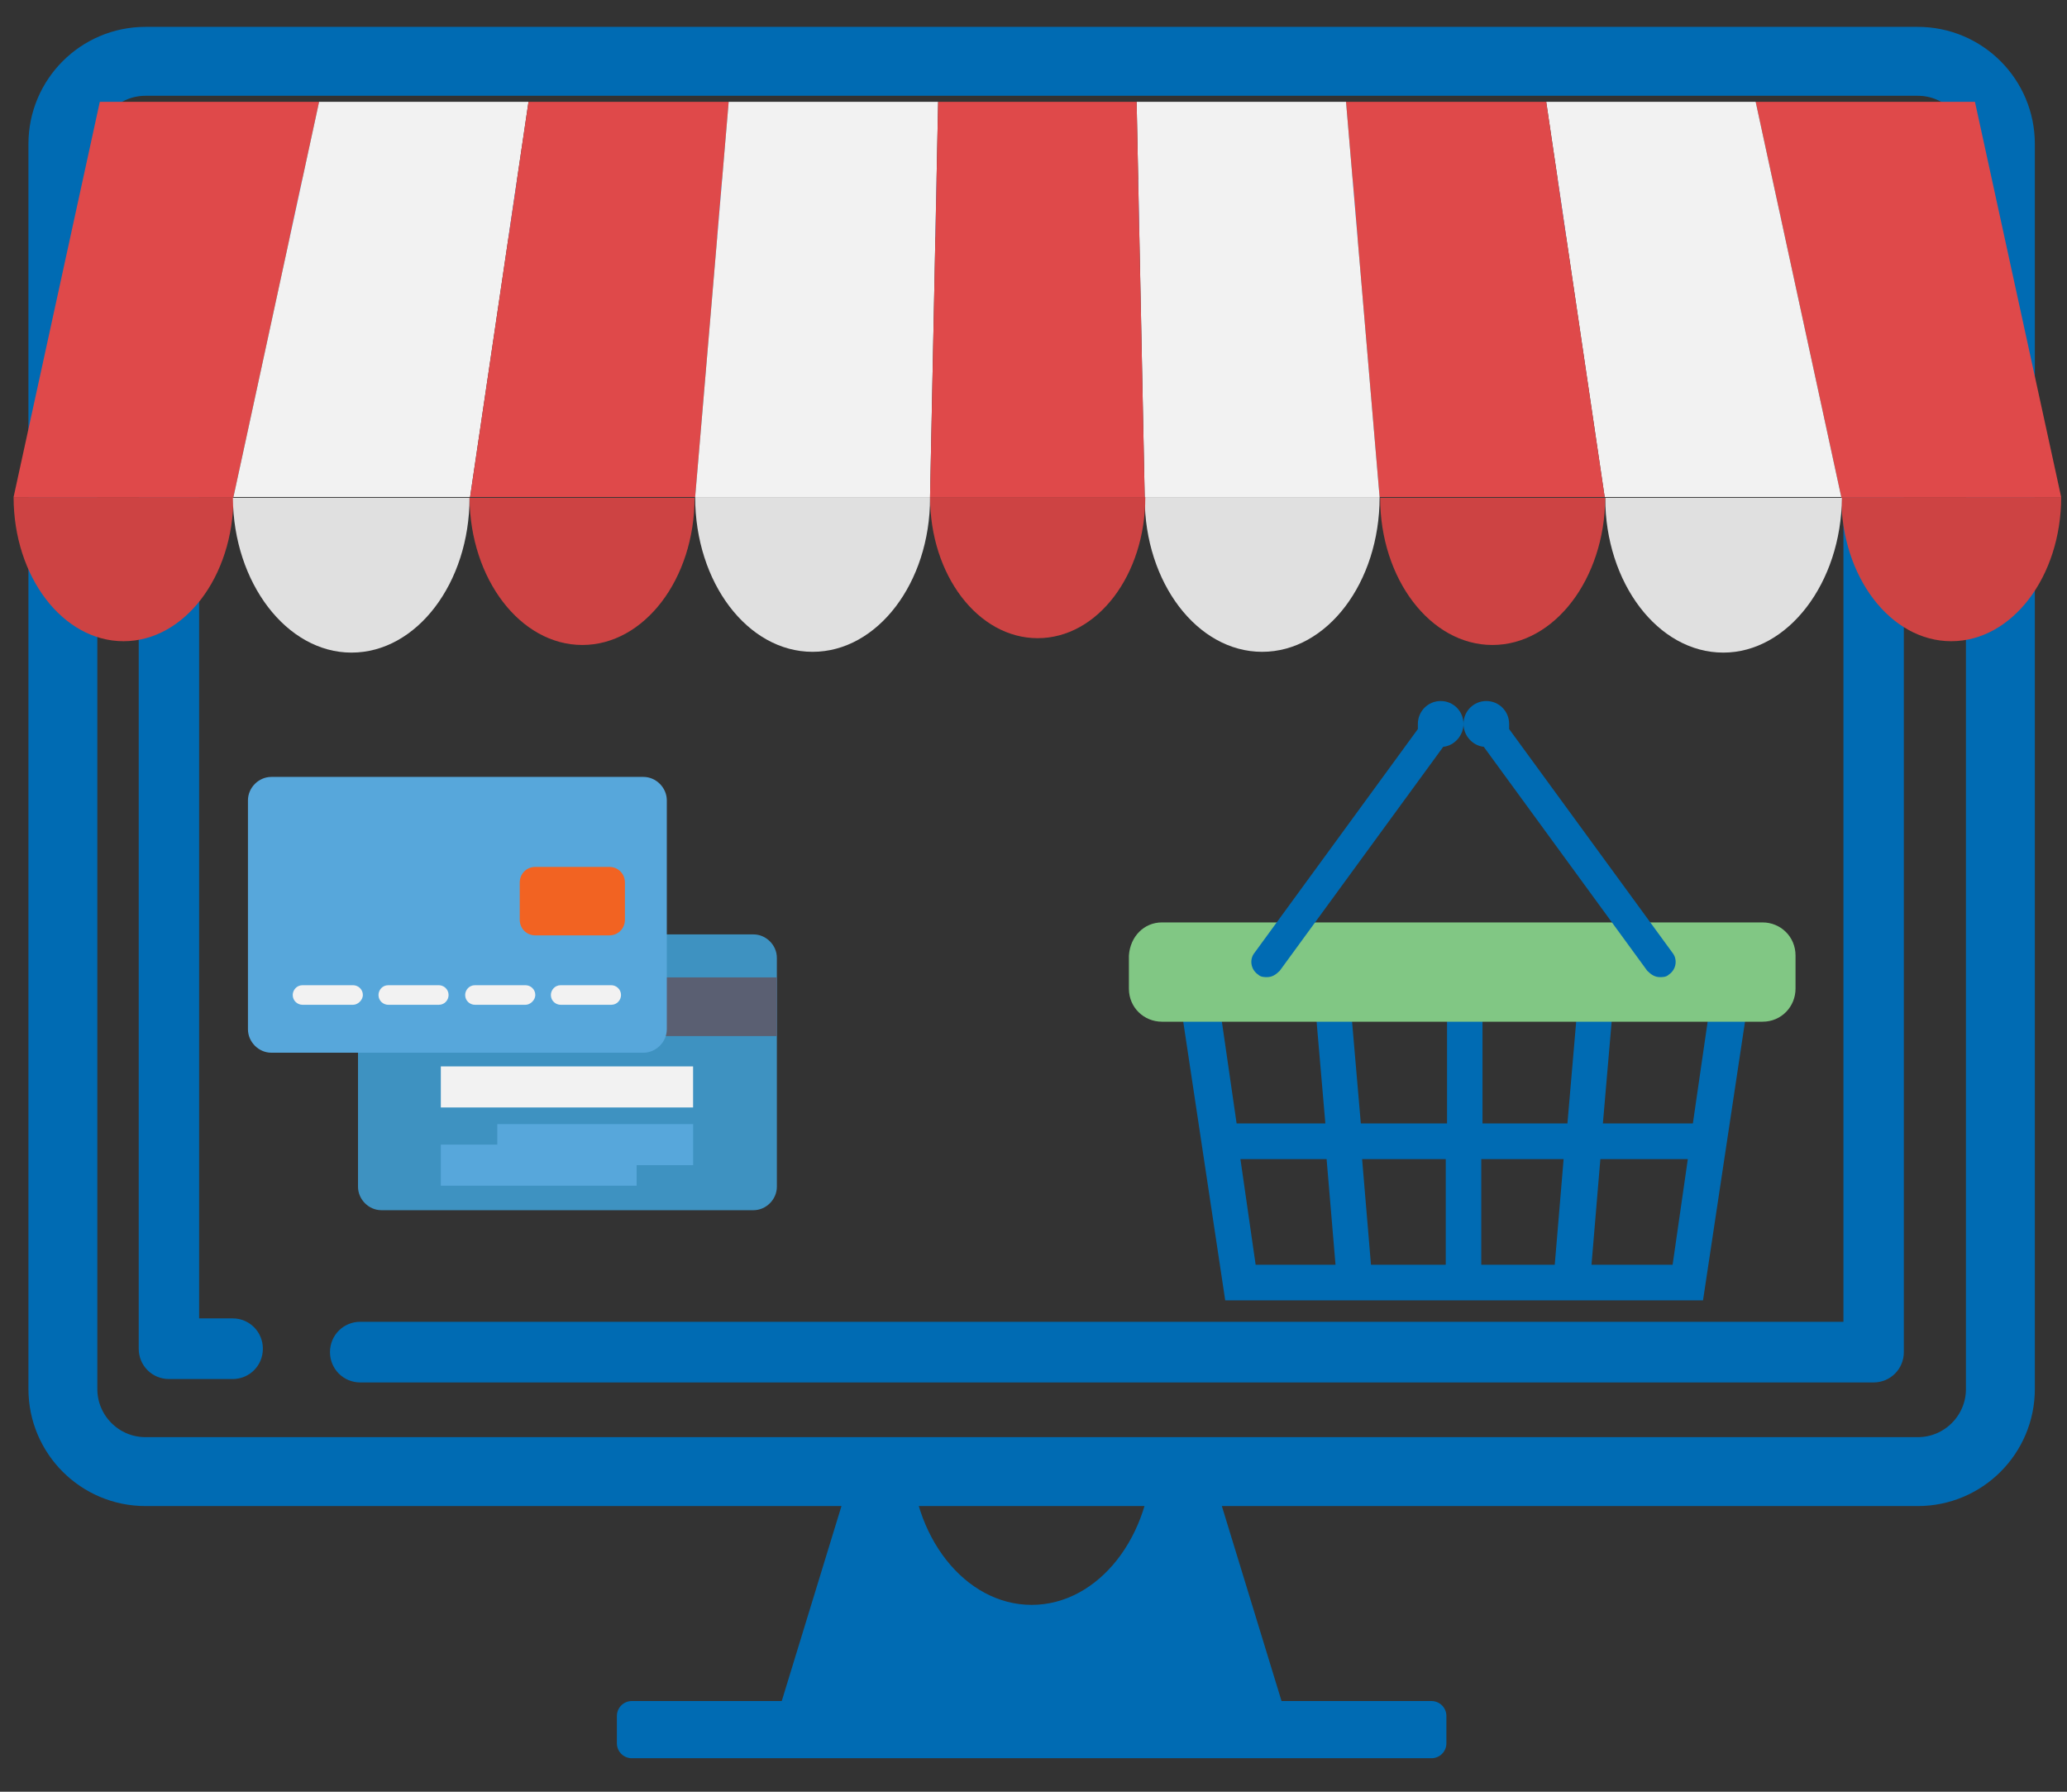
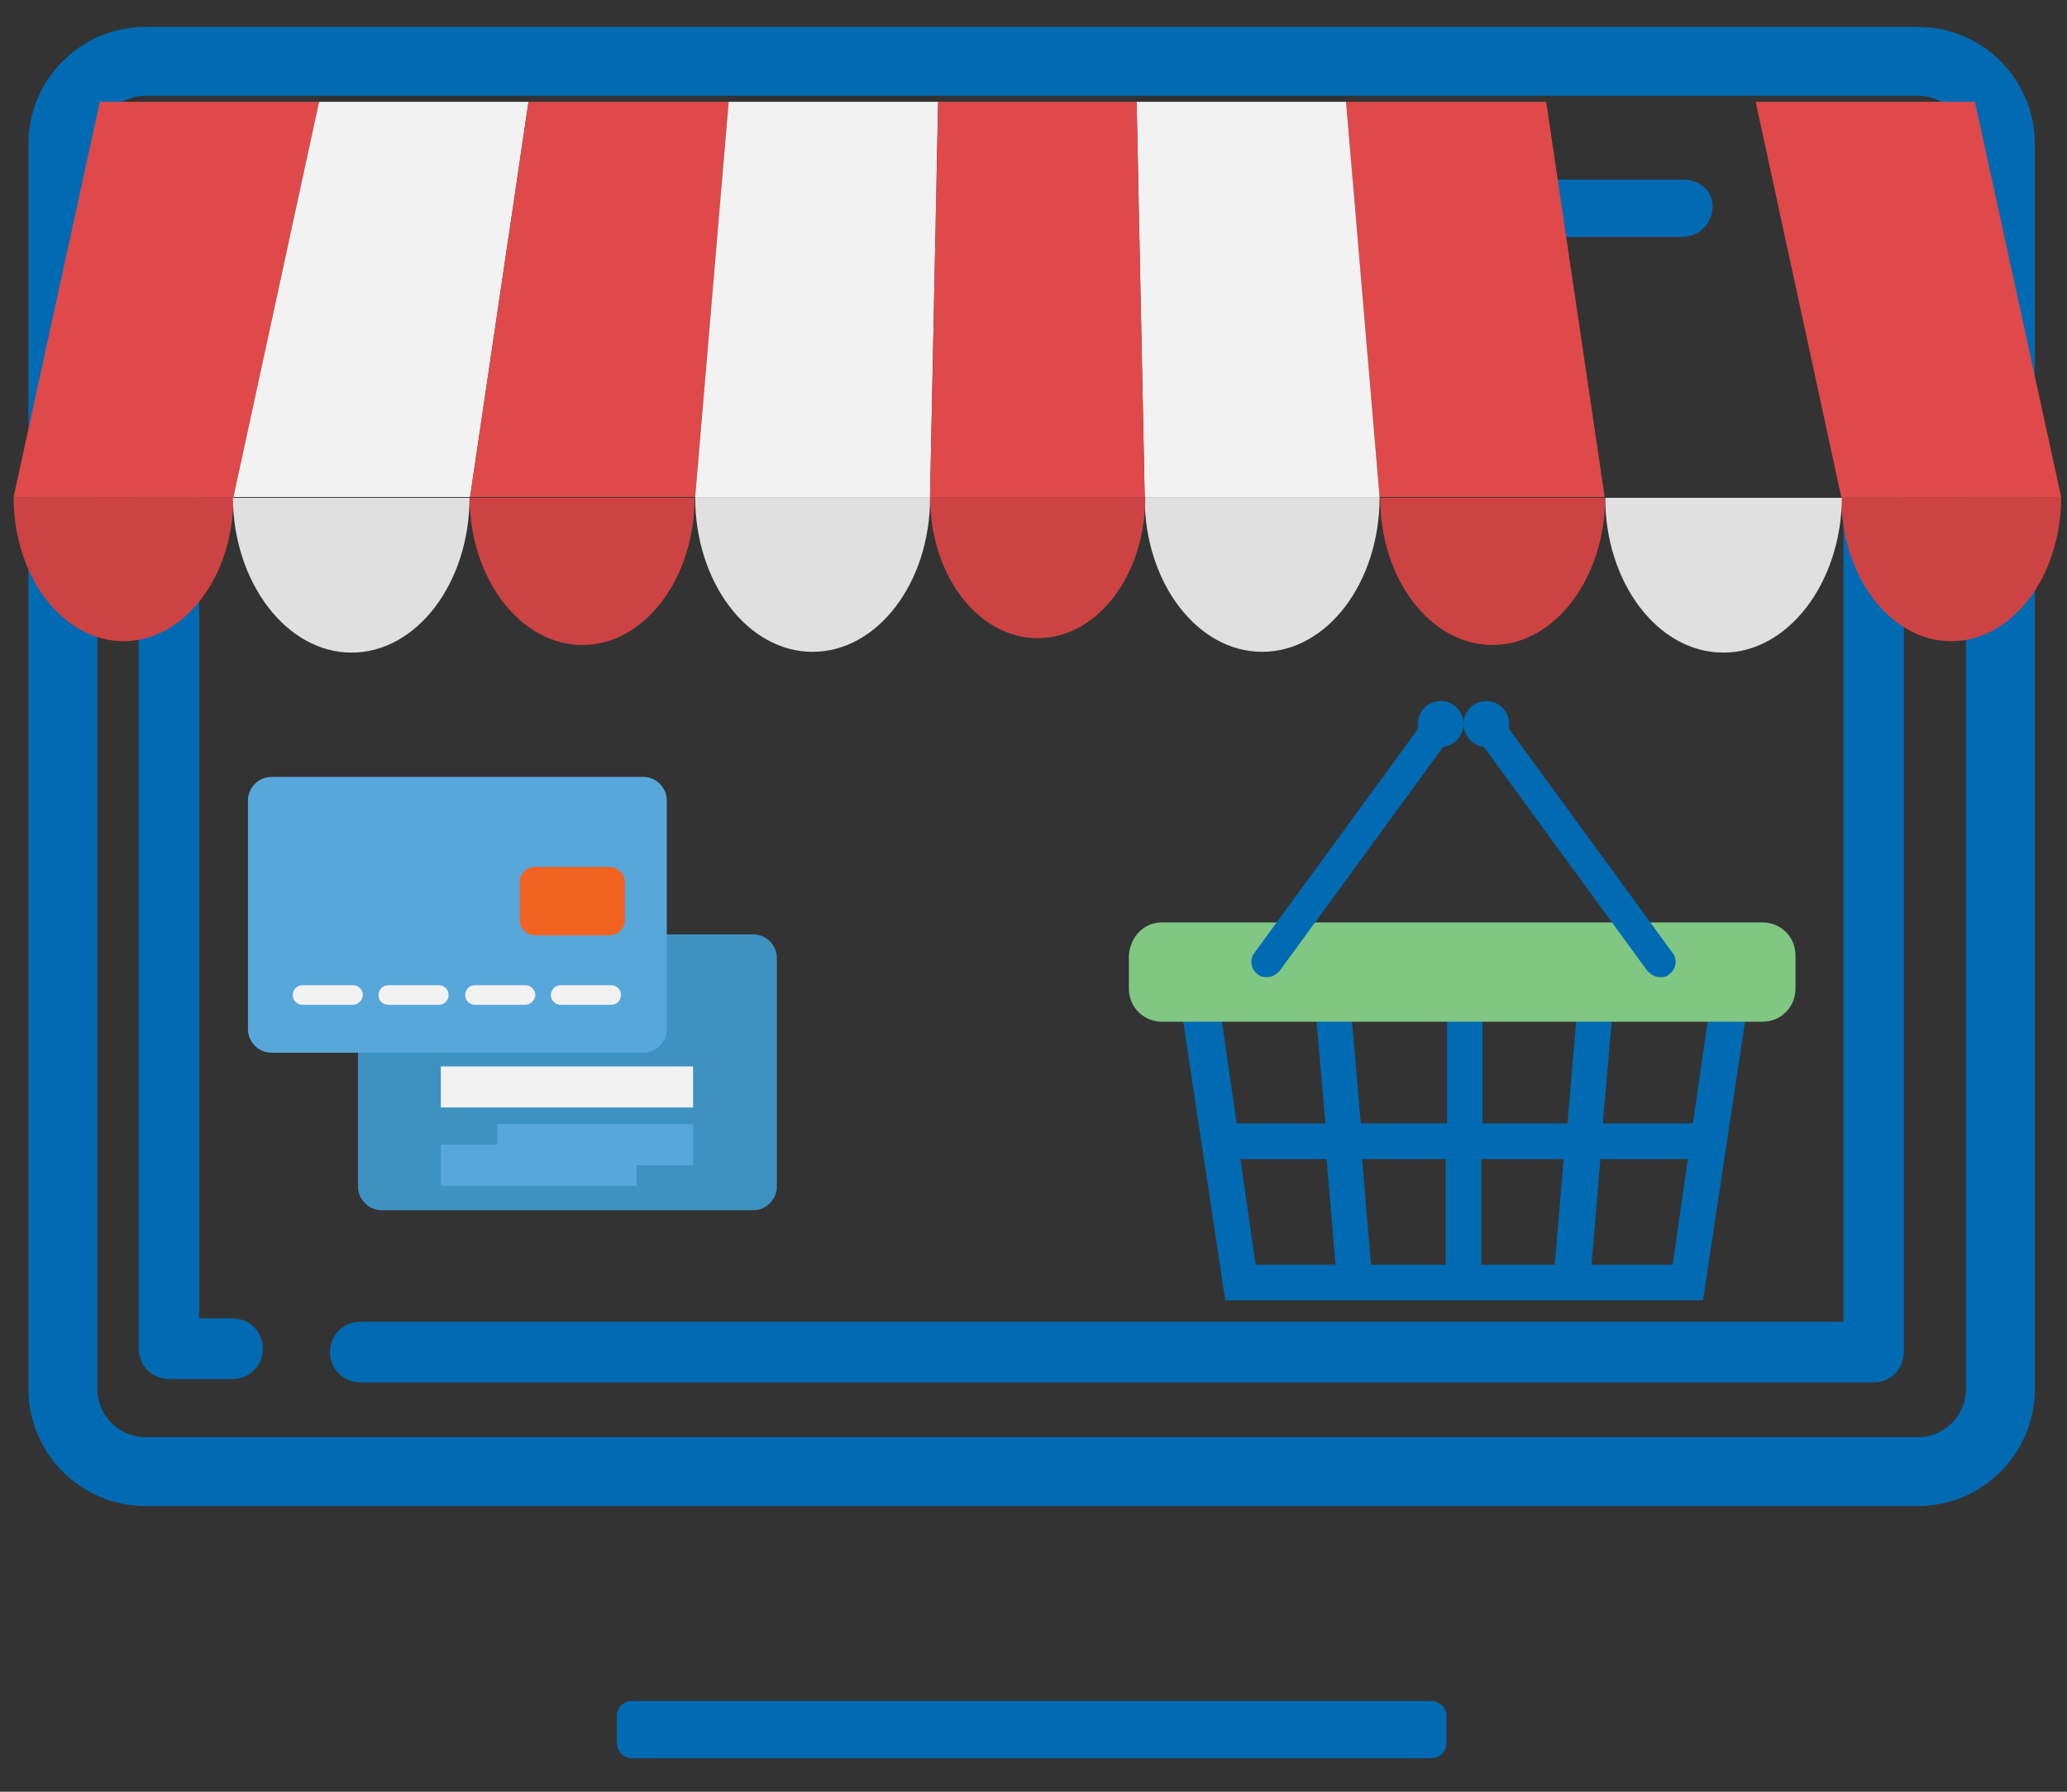
<svg xmlns="http://www.w3.org/2000/svg" width="100%" height="100%" viewBox="0 0 45 39" version="1.1" xml:space="preserve" style="fill-rule:evenodd;clip-rule:evenodd;stroke-linecap:round;stroke-linejoin:round;stroke-miterlimit:1.5;">
  <rect x="0" y="0" width="45" height="39" fill="#333333" stroke="none" />
  <g id="iMac2">
    <rect x="13.755" y="37.351" width="17.409" height="0.595" style="fill:none;stroke:#006bb3;stroke-width:0.65px;" />
    <path d="M43.55,3.133c0,-0.993 -0.805,-1.798 -1.798,-1.798l-38.585,-0c-0.992,-0 -1.798,0.805 -1.798,1.798l0,27.101c0,0.992 0.806,1.798 1.798,1.798l38.585,-0c0.993,-0 1.798,-0.806 1.798,-1.798l0,-27.101Z" style="fill:none;stroke:#006bb3;stroke-width:1.5px;" />
    <path d="M40.79,3.91l-1.388,0c-0.365,0 -0.657,0.294 -0.657,0.66c-0,0.367 0.292,0.66 0.657,0.66l0.731,0l-0,23.541l-32.291,-0c-0.365,-0 -0.658,0.293 -0.658,0.66c0,0.366 0.293,0.66 0.658,0.66l32.948,-0c0.366,-0 0.658,-0.294 0.658,-0.66l-0,-24.934c-0.073,-0.367 -0.365,-0.587 -0.658,-0.587Z" style="fill:#006bb3;fill-rule:nonzero;" />
    <path d="M36.626,3.91l-32.948,0c-0.366,0 -0.658,0.294 -0.658,0.66l0,24.787c0,0.367 0.292,0.66 0.658,0.66l1.388,0c0.365,0 0.657,-0.293 0.657,-0.66c0,-0.366 -0.292,-0.66 -0.657,-0.66l-0.731,0l0,-23.54l32.291,0c0.365,0 0.658,-0.293 0.658,-0.66c-0,-0.367 -0.293,-0.587 -0.658,-0.587Z" style="fill:#006bb3;fill-rule:nonzero;" />
-     <path d="M25.084,31.425l1.101,0l1.966,6.421l-11.383,-0l1.967,-6.421l1.101,0c-0.003,0.058 -0.004,0.116 -0.004,0.174c0,1.84 1.177,3.334 2.628,3.334c1.45,-0 2.627,-1.494 2.627,-3.334c0,-0.058 -0.001,-0.116 -0.003,-0.174Z" style="fill:#006bb3;" />
  </g>
  <g>
    <path d="M0.296,10.819l4.786,0l1.865,-8.603l-4.774,-0l-1.877,8.603Z" style="fill:#df494a;fill-rule:nonzero;" />
    <path d="M6.947,2.216l4.559,-0l-1.272,8.603l-5.152,0l1.865,-8.603Z" style="fill:#f2f2f2;fill-rule:nonzero;" />
    <path d="M11.506,2.216l4.358,-0l-0.73,8.603l-4.9,0l1.272,-8.603Z" style="fill:#df494a;fill-rule:nonzero;" />
    <path d="M15.864,2.216l4.56,-0l-0.176,8.603l-5.114,0l0.73,-8.603Z" style="fill:#f2f2f2;fill-rule:nonzero;" />
    <path d="M2.689,13.957c1.323,-0 2.393,-1.404 2.393,-3.138l-4.786,0c-0,1.734 1.071,3.138 2.393,3.138Z" style="fill:#cd4343;fill-rule:nonzero;" />
    <path d="M7.652,14.205c1.423,-0 2.57,-1.52 2.57,-3.369l-5.152,-0c0.012,1.849 1.171,3.369 2.582,3.369Z" style="fill:#e0e0e0;fill-rule:nonzero;" />
    <path d="M12.678,14.039c1.347,0 2.443,-1.436 2.443,-3.203l-4.899,-0c0.012,1.767 1.108,3.203 2.456,3.203Z" style="fill:#cd4343;fill-rule:nonzero;" />
    <path d="M15.134,10.819c-0,0 -0,0.017 -0,0c-0,1.866 1.146,3.369 2.557,3.369c1.411,0 2.557,-1.503 2.557,-3.352l-0,-0.017l-5.114,0Z" style="fill:#e0e0e0;fill-rule:nonzero;" />
    <path d="M44.873,10.819l-4.787,0l-1.864,-8.603l4.774,-0l1.877,8.603Z" style="fill:#df494a;fill-rule:nonzero;" />
-     <path d="M38.222,2.216l-4.56,-0l1.273,8.603l5.151,0l-1.864,-8.603Z" style="fill:#f2f2f2;fill-rule:nonzero;" />
    <path d="M33.662,2.216l-4.358,-0l0.731,8.603l4.9,0l-1.273,-8.603Z" style="fill:#df494a;fill-rule:nonzero;" />
    <path d="M29.304,2.216l-4.559,-0l0.176,8.603l5.114,0l-0.731,-8.603Z" style="fill:#f2f2f2;fill-rule:nonzero;" />
    <path d="M42.48,13.957c-1.323,-0 -2.394,-1.404 -2.394,-3.138l4.787,0c-0,1.734 -1.071,3.138 -2.393,3.138Z" style="fill:#cd4343;fill-rule:nonzero;" />
    <path d="M37.517,14.205c-1.424,-0 -2.57,-1.52 -2.57,-3.369l5.152,-0c-0.013,1.849 -1.171,3.369 -2.582,3.369Z" style="fill:#e0e0e0;fill-rule:nonzero;" />
    <path d="M32.491,14.039c-1.348,0 -2.444,-1.436 -2.444,-3.203l4.9,-0c-0.012,1.767 -1.108,3.203 -2.456,3.203Z" style="fill:#cd4343;fill-rule:nonzero;" />
    <path d="M30.035,10.819c-0,0 -0,0.017 -0,0c-0,1.866 -1.146,3.369 -2.557,3.369c-1.411,0 -2.557,-1.503 -2.557,-3.352l-0,-0.017l5.114,0Z" style="fill:#e0e0e0;fill-rule:nonzero;" />
    <path d="M20.424,2.216l4.321,-0l0.176,8.603l-4.673,0l0.176,-8.603Z" style="fill:#df494a;fill-rule:nonzero;" />
    <path d="M20.248,10.819c-0,1.701 1.045,3.072 2.343,3.072c1.297,-0 2.343,-1.371 2.343,-3.072l-4.686,0Z" style="fill:#cd4343;fill-rule:nonzero;" />
  </g>
  <g>
    <path d="M25.543,20.799l1.131,7.505l10.402,0l1.131,-7.505l-12.664,-0Zm11.726,0.803l-0.414,2.852l-1.959,0l0.193,-2.243l-0.772,0l-0.193,2.243l-1.849,0l0,-2.243l-0.772,0l-0,2.243l-1.877,0l-0.193,-2.243l-0.772,0l0.193,2.243l-1.932,0l-0.413,-2.852l10.76,-0Zm-9.933,5.927l-0.331,-2.299l1.876,-0l0.194,2.299l-1.739,-0Zm2.511,-0l-0.193,-2.299l1.821,-0l0,2.299l-1.628,-0Zm2.401,-0l-0,-2.299l1.793,-0l-0.193,2.299l-1.6,-0Zm2.4,-0l0.193,-2.299l1.904,-0l-0.331,2.299l-1.766,-0Z" style="fill:#006bb3;fill-rule:nonzero;" />
    <path d="M25.295,20.078l13.078,0c0.386,0 0.717,0.305 0.717,0.721l0,0.72c0,0.387 -0.303,0.72 -0.717,0.72l-13.078,-0c-0.387,-0 -0.718,-0.305 -0.718,-0.72l0,-0.72c0.028,-0.416 0.331,-0.721 0.718,-0.721Z" style="fill:#81c784;fill-rule:nonzero;" />
    <path d="M31.861,15.758c0,-0.277 -0.22,-0.499 -0.496,-0.499c-0.276,0 -0.497,0.222 -0.497,0.499l0,0.111l-3.559,4.874c-0.111,0.139 -0.083,0.36 0.082,0.471c0.056,0.055 0.138,0.055 0.194,0.055c0.11,0 0.193,-0.055 0.276,-0.138l3.559,-4.875c0.248,-0.027 0.441,-0.249 0.441,-0.498Z" style="fill:#006bb3;fill-rule:nonzero;" />
    <path d="M31.861,15.758c0,-0.277 0.221,-0.499 0.497,-0.499c0.276,0 0.497,0.222 0.497,0.499l-0,0.111l3.559,4.874c0.11,0.139 0.083,0.36 -0.083,0.471c-0.055,0.055 -0.138,0.055 -0.193,0.055c-0.11,0 -0.193,-0.055 -0.276,-0.138l-3.559,-4.875c-0.249,-0.027 -0.442,-0.249 -0.442,-0.498Z" style="fill:#006bb3;fill-rule:nonzero;" />
  </g>
  <g>
    <path d="M16.404,26.342l-8.101,-0c-0.276,-0 -0.509,-0.235 -0.509,-0.511l0,-4.982c0,-0.276 0.233,-0.51 0.509,-0.51l8.101,-0c0.276,-0 0.509,0.234 0.509,0.51l0,4.982c0,0.276 -0.233,0.511 -0.509,0.511Z" style="fill:#3e92c1;fill-rule:nonzero;" />
-     <rect x="7.794" y="21.275" width="9.119" height="1.277" style="fill:#5a5f72;" />
    <rect x="9.597" y="23.212" width="5.492" height="0.894" style="fill:#f2f2f2;" />
    <rect x="10.827" y="24.468" width="4.263" height="0.894" style="fill:#57a7db;" />
    <rect x="9.597" y="24.915" width="4.263" height="0.894" style="fill:#57a7db;" />
    <path d="M14.008,22.914l-8.101,0c-0.276,0 -0.509,-0.234 -0.509,-0.511l-0,-4.981c-0,-0.277 0.233,-0.511 0.509,-0.511l8.101,0c0.275,0 0.509,0.234 0.509,0.511l-0,4.981c-0,0.277 -0.234,0.511 -0.509,0.511Z" style="fill:#57a7db;fill-rule:nonzero;" />
    <path d="M11.654,20.36l1.612,-0c0.19,-0 0.339,-0.149 0.339,-0.341l-0,-0.809c-0,-0.191 -0.149,-0.34 -0.339,-0.34l-1.612,-0c-0.191,-0 -0.339,0.149 -0.339,0.34l-0,0.809c-0,0.192 0.148,0.341 0.339,0.341Z" style="fill:#f26322;fill-rule:nonzero;" />
    <path d="M7.688,21.871l-1.103,0c-0.106,0 -0.212,-0.085 -0.212,-0.213c0,-0.106 0.085,-0.213 0.212,-0.213l1.103,0c0.106,0 0.212,0.086 0.212,0.213c0,0.107 -0.106,0.213 -0.212,0.213Z" style="fill:#f2f2f2;fill-rule:nonzero;" />
    <path d="M9.554,21.871l-1.102,0c-0.106,0 -0.212,-0.085 -0.212,-0.213c-0,-0.106 0.084,-0.213 0.212,-0.213l1.102,0c0.106,0 0.212,0.086 0.212,0.213c0,0.107 -0.084,0.213 -0.212,0.213Z" style="fill:#f2f2f2;fill-rule:nonzero;" />
    <path d="M11.442,21.871l-1.103,0c-0.106,0 -0.212,-0.085 -0.212,-0.213c-0,-0.106 0.085,-0.213 0.212,-0.213l1.103,0c0.106,0 0.212,0.086 0.212,0.213c-0,0.107 -0.106,0.213 -0.212,0.213Z" style="fill:#f2f2f2;fill-rule:nonzero;" />
    <path d="M13.308,21.871l-1.103,0c-0.106,0 -0.212,-0.085 -0.212,-0.213c0,-0.106 0.085,-0.213 0.212,-0.213l1.103,0c0.106,0 0.212,0.086 0.212,0.213c-0,0.107 -0.085,0.213 -0.212,0.213Z" style="fill:#f2f2f2;fill-rule:nonzero;" />
  </g>
</svg>